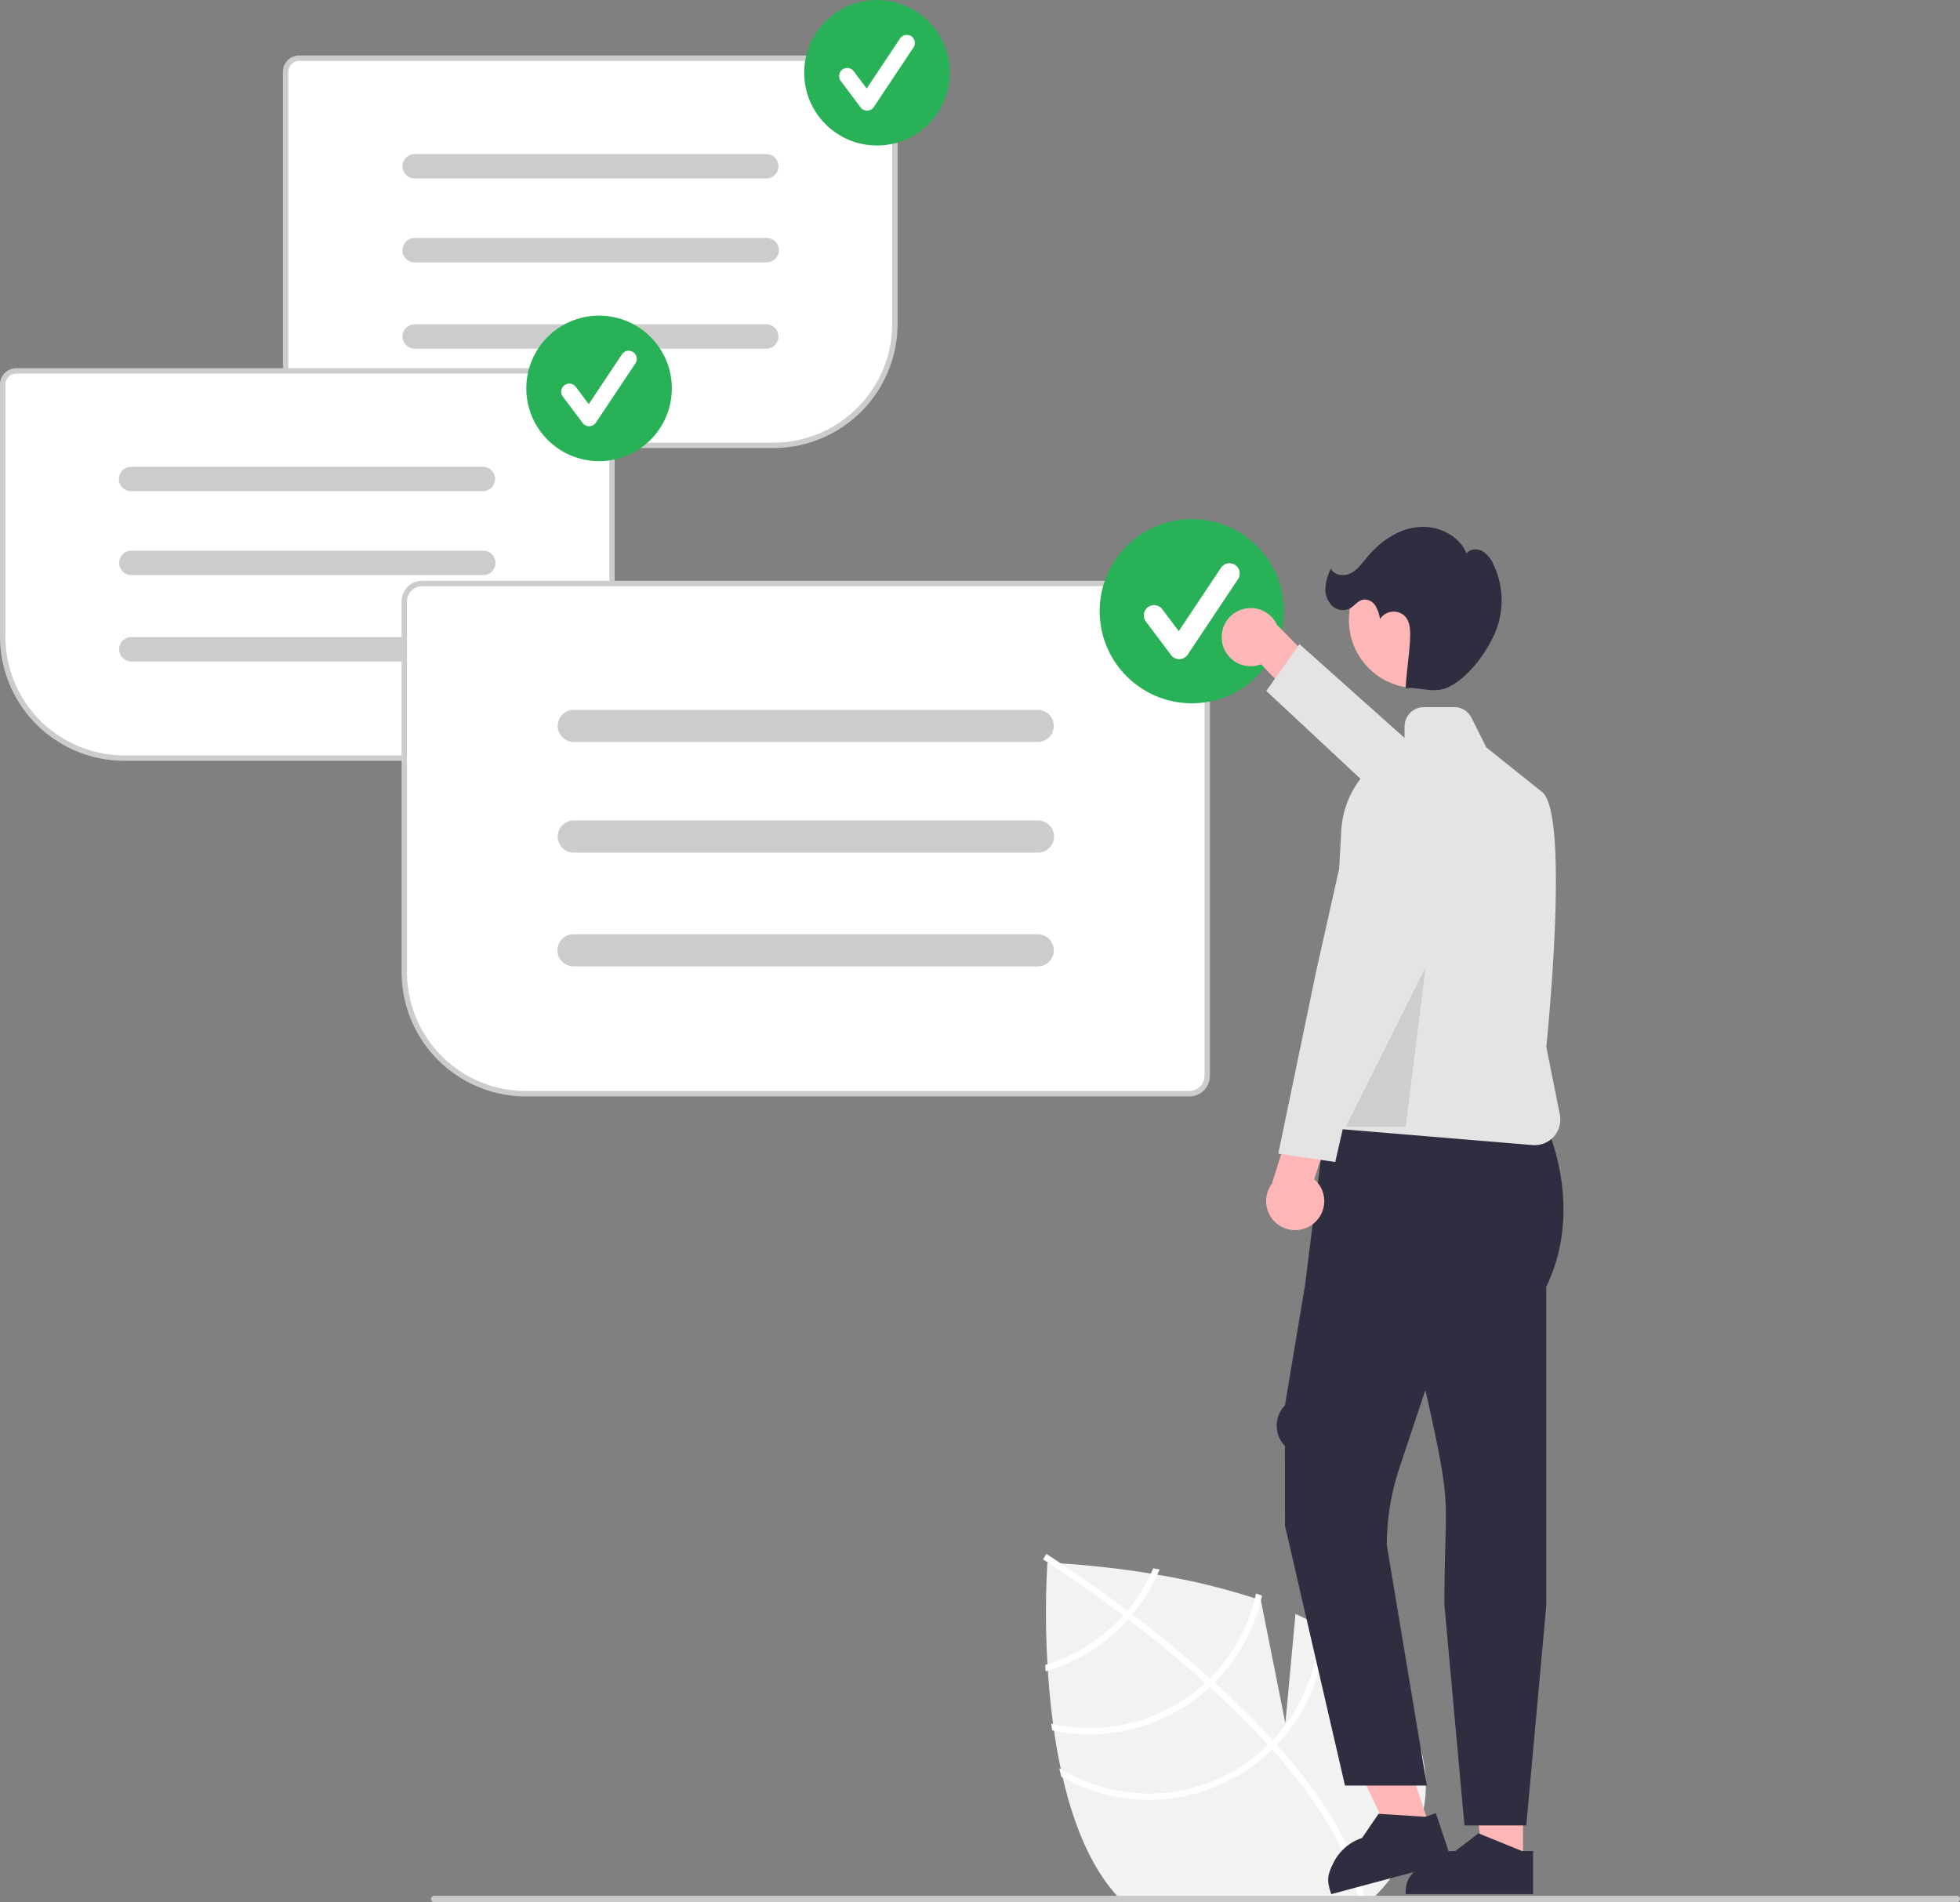
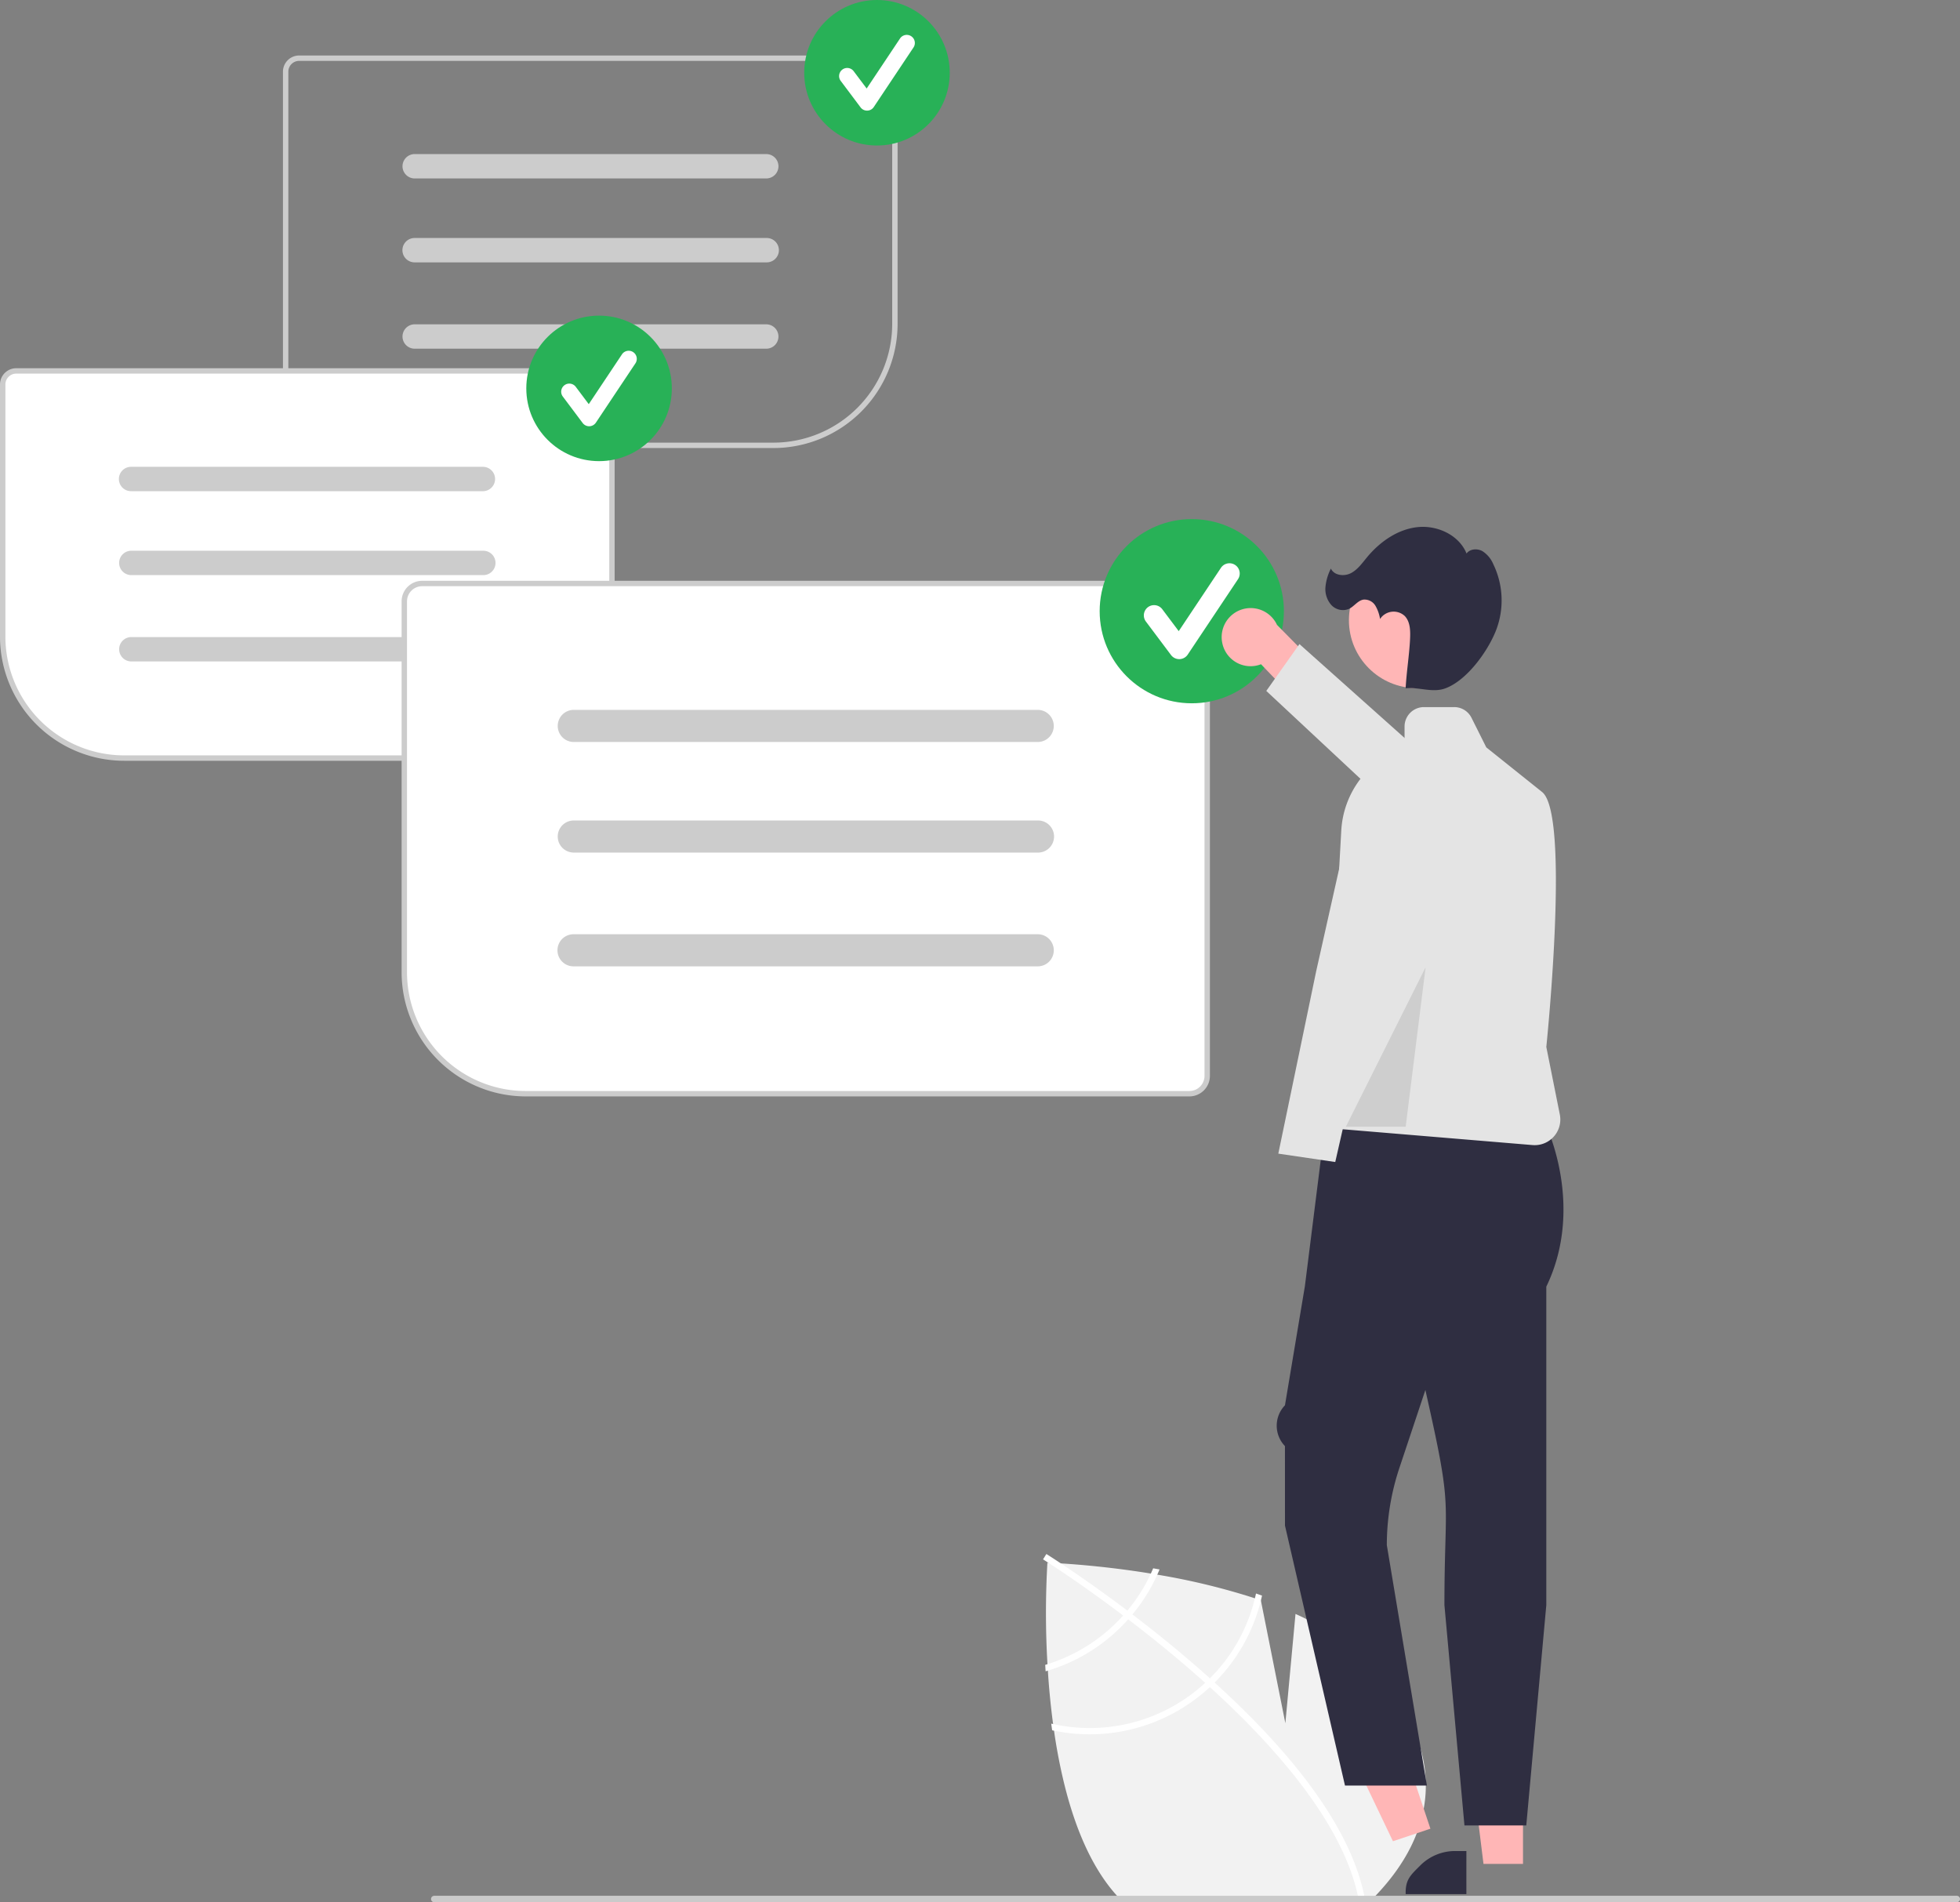
<svg xmlns="http://www.w3.org/2000/svg" width="373" height="362" fill="none">
  <rect width="100%" height="100%" fill="#808080" stroke="none" />
  <g clip-path="url(#clip0_1894_370833)">
    <path d="M261.766 360.778c-.39.411-.796.817-1.207 1.222H213.72a43.63 43.63 0 01-1.145-1.222c-.015-.015-.031-.036-.046-.051-5.089-5.637-8.293-13.831-10.29-22.471a106.41 106.41 0 01-1.653-8.902c-.062-.421-.124-.842-.175-1.263a144.454 144.454 0 01-.996-10.165l-.077-1.227a166.854 166.854 0 01-.011-19.303s.062 0 .18.005c.344.015 1.171.051 2.388.123 3.353.205 9.679.719 17.119 1.93.406.067.817.139 1.227.211a129.36 129.36 0 0118.573 4.497l1.134.385.006.026 4.657 23.364 1.931-20.797a62.211 62.211 0 014.462 2.223c.4.22.79.441 1.176.667a37.05 37.05 0 018.816 6.951c15.276 16.927 12.005 32.056.77 43.797z" fill="#F2F2F2" />
    <path d="M242.192 331.152l.812.899c9.386 10.503 14.987 20.252 16.713 29.119.028.129.047.257.074.386l-.601.114-.578.102c-1.762-9.667-8.319-19.661-16.503-28.824-.261-.298-.526-.6-.8-.894-3.499-3.849-7.261-7.541-11.064-10.993-.292-.269-.593-.54-.893-.81-5.045-4.53-10.119-8.629-14.645-12.084a67.133 67.133 0 00-.961-.724c-7.685-5.817-13.647-9.672-14.976-10.517-.16-.106-.251-.162-.271-.175l.314-.503.001-.008.319-.506c.02.014.325.199.876.559 2.068 1.333 7.628 5.002 14.545 10.218.31.237.634.479.952.724a244.47 244.47 0 0111.756 9.52c1.021.881 2.017 1.76 2.987 2.637.305.267.606.537.898.807 4.112 3.731 7.794 7.382 11.045 10.953z" fill="#fff" />
    <path d="M219.456 298.458a25.15 25.15 0 01-.442.996 32.021 32.021 0 01-5.268 7.988 36.077 36.077 0 01-2.393 2.398 32.152 32.152 0 01-12.015 6.859c-.144.046-.283.092-.427.133.026.406.052.806.077 1.222a33.3 33.3 0 0013.166-7.326 34.461 34.461 0 003.353-3.491 33.068 33.068 0 005.16-8.563c-.41-.072-.816-.144-1.211-.216zm19.568 4.795c-.061.303-.133.606-.21.909a32.12 32.12 0 01-8.565 15.232c-.293.292-.591.58-.899.857-.087.087-.185.18-.277.262a32.361 32.361 0 01-28.662 7.578c-.118-.021-.241-.052-.359-.077.061.421.118.847.184 1.268.118.025.231.051.35.072a33.573 33.573 0 0029.288-7.953c.123-.113.252-.221.37-.339.308-.287.606-.575.904-.862a33.392 33.392 0 009.021-16.552c-.38-.133-.76-.267-1.145-.395z" fill="#fff" />
-     <path d="M251.004 308.495c.005.287.005.58 0 .867a32.185 32.185 0 01-8.812 21.788 32.795 32.795 0 01-1.864 1.828 32.433 32.433 0 01-38.443 3.691 3.265 3.265 0 01-.298-.174c.123.544.246 1.078.38 1.612.092.051.179.102.272.149a33.635 33.635 0 0038.891-4.385c.333-.303.667-.605.98-.924.308-.292.601-.59.894-.898a33.5 33.5 0 009.191-22.851c-.39-.241-.791-.472-1.191-.703zM147.197 85.006H56.935a2.836 2.836 0 01-2.833-2.833V13.65a2.836 2.836 0 012.833-2.833h110.791a2.836 2.836 0 012.834 2.833v47.998a23.39 23.39 0 01-23.363 23.36z" fill="#fff" />
    <path d="M147.197 85.263H56.935a3.094 3.094 0 01-3.09-3.09V13.65a3.093 3.093 0 013.09-3.09h110.792a3.095 3.095 0 013.09 3.09v47.998a23.645 23.645 0 01-23.62 23.616zM56.935 11.585a2.066 2.066 0 00-2.063 2.063v68.524a2.064 2.064 0 002.063 2.063h90.262a22.621 22.621 0 0022.593-22.59V13.65a2.066 2.066 0 00-2.063-2.063H56.935z" fill="#CCC" />
    <path d="M145.826 33.958h-66.99a2.32 2.32 0 010-4.637h66.99a2.318 2.318 0 010 4.637zm0 15.972h-66.99a2.32 2.32 0 010-4.638h66.99a2.32 2.32 0 110 4.637zm0 16.428h-66.99a2.32 2.32 0 010-4.637h66.99a2.32 2.32 0 011.64 3.958 2.32 2.32 0 01-1.64.68z" fill="#CCC" />
    <path d="M166.895 27.69c7.648 0 13.847-6.198 13.847-13.845C180.742 6.2 174.543 0 166.895 0s-13.848 6.199-13.848 13.845c0 7.647 6.2 13.846 13.848 13.846z" fill="#28B157" />
    <path d="M165.006 21.051a1.538 1.538 0 01-1.233-.616l-3.777-5.036a1.526 1.526 0 01-.293-1.142 1.547 1.547 0 01.601-1.014 1.541 1.541 0 012.156.308l2.472 3.294 6.348-9.52a1.54 1.54 0 112.563 1.709l-7.556 11.331a1.53 1.53 0 01-1.239.686h-.042zm-51.124 123.471H23.62A23.384 23.384 0 01.257 121.163V73.165a2.836 2.836 0 012.833-2.833h110.792a2.836 2.836 0 012.833 2.833v68.524a2.836 2.836 0 01-2.833 2.833z" fill="#fff" />
    <path d="M113.881 144.779H23.62a23.65 23.65 0 01-16.694-6.925A23.64 23.64 0 010 121.163V73.165a3.093 3.093 0 013.09-3.09h110.791a3.092 3.092 0 013.091 3.09v68.524a3.092 3.092 0 01-3.091 3.09zM3.091 71.102a2.066 2.066 0 00-2.064 2.063v47.998a22.621 22.621 0 0022.593 22.589h90.261a2.068 2.068 0 002.064-2.063V73.165a2.068 2.068 0 00-2.064-2.063H3.091z" fill="#CCC" />
    <path d="M91.981 93.474h-66.99a2.319 2.319 0 110-4.637h66.99a2.32 2.32 0 010 4.637zm0 15.972h-66.99a2.318 2.318 0 110-4.637h66.99a2.318 2.318 0 110 4.637zm0 16.428h-66.99a2.318 2.318 0 110-4.637h66.99a2.322 2.322 0 012.319 2.319 2.317 2.317 0 01-2.319 2.318z" fill="#CCC" />
    <path d="M114.007 87.757c7.648 0 13.847-6.199 13.847-13.845 0-7.647-6.199-13.846-13.847-13.846s-13.848 6.2-13.848 13.846 6.2 13.845 13.848 13.845z" fill="#28B157" />
    <path d="M112.118 81.118a1.542 1.542 0 01-1.232-.617l-3.778-5.036a1.526 1.526 0 01-.293-1.142 1.549 1.549 0 01.601-1.014 1.541 1.541 0 012.156.308l2.472 3.295 6.348-9.52a1.541 1.541 0 012.563 1.708L113.4 80.432a1.547 1.547 0 01-1.282.686zm114.227 127.277H100.049a23.393 23.393 0 01-23.364-23.359v-70.598a3.655 3.655 0 013.653-3.652h146.007a3.653 3.653 0 013.652 3.652v90.305a3.655 3.655 0 01-3.652 3.652z" fill="#fff" />
    <path d="M226.345 208.651H100.049a23.646 23.646 0 01-23.62-23.616v-70.597a3.913 3.913 0 013.909-3.909h146.007a3.922 3.922 0 012.763 1.146 3.92 3.92 0 011.146 2.763v90.305a3.915 3.915 0 01-3.909 3.908zM80.338 111.556a2.887 2.887 0 00-2.882 2.882v70.597a22.614 22.614 0 0022.593 22.589h126.296a2.883 2.883 0 002.882-2.881v-90.305a2.887 2.887 0 00-2.882-2.882H80.338z" fill="#CCC" />
    <path d="M197.483 141.202H109.2a3.052 3.052 0 01-2.827-4.225 3.047 3.047 0 011.656-1.654 3.053 3.053 0 011.171-.232h88.283a3.057 3.057 0 011.171 5.88 3.056 3.056 0 01-1.171.231zm0 21.049H109.2a3.072 3.072 0 01-2.164-.894 3.047 3.047 0 01-.896-2.162 3.053 3.053 0 013.06-3.055h88.283a3.056 3.056 0 110 6.111zm0 21.65H109.2a3.056 3.056 0 110-6.111h88.283c.402 0 .799.078 1.171.231a3.063 3.063 0 011.889 2.824 3.054 3.054 0 01-3.06 3.056z" fill="#CCC" />
    <path d="M226.804 133.839c9.681 0 17.529-7.847 17.529-17.526 0-9.68-7.848-17.527-17.529-17.527-9.682 0-17.53 7.847-17.53 17.527 0 9.679 7.848 17.526 17.53 17.526z" fill="#28B157" />
    <path d="M224.412 125.435a1.955 1.955 0 01-1.56-.78l-4.782-6.376a1.953 1.953 0 01-.118-2.163 1.95 1.95 0 013.238-.176l3.129 4.17 8.036-12.051a1.948 1.948 0 013.244 2.163l-9.564 14.344a1.947 1.947 0 01-1.569.868l-.054.001z" fill="#fff" />
    <path d="M272.216 348.008l-7.131 2.385-12.594-26.369 10.526-3.52 9.199 27.504z" fill="#FFB6B6" />
-     <path d="M276.347 354.312l-22.996 6.149-.097-.291c-.799-2.391-.62-3.409.505-5.665a9.374 9.374 0 015.452-4.737h.001l3.134-4.591 8.903.566 2.008-.672 3.09 9.241z" fill="#2F2E41" />
    <path d="M289.837 354.712h-7.52l-3.578-29.001h11.099l-.001 29.001z" fill="#FFB6B6" />
-     <path d="M291.754 360.461l-24.248-.001v-.307c0-2.52.982-3.35 2.765-5.132a9.372 9.372 0 016.673-2.764h.001l4.429-3.36 8.264 3.361h2.117l-.001 8.203z" fill="#2F2E41" />
+     <path d="M291.754 360.461l-24.248-.001v-.307c0-2.52.982-3.35 2.765-5.132a9.372 9.372 0 016.673-2.764h.001h2.117l-.001 8.203z" fill="#2F2E41" />
    <path d="M232.604 122.349a5.496 5.496 0 002.741 3.752 5.493 5.493 0 004.637.307l8.682 9.062 6.795-3.931-12.44-12.626a5.521 5.521 0 00-10.415 3.436z" fill="#FFB6B6" />
    <path d="M288.789 167.915l3.914-4.049-22.633-20.958-22.779-20.336-6.309 8.913 23.871 22.278 23.936 14.152z" fill="#E4E4E4" />
    <path d="M274.883 305.452c0-5.088.101-8.717.181-11.633.237-8.535.301-10.829-2.966-25.525l-.839-3.775-4.947 14.839a46.49 46.49 0 00-2.391 14.681l7.628 45.759h-15.59l-11.419-49.47-.005-15.132a5.583 5.583 0 010-7.759l3.793-22.67 3.84-30.554h42.057s7.423 15.382.047 30.641l-.001 60.617-3.811 41.913h-11.765l-3.812-41.932z" fill="#2F2E41" />
    <path d="M291.654 217.912l-39.339-3.278-.204-.017 3.139-56.5a17.774 17.774 0 0112.046-15.908v-3.954a3.696 3.696 0 013.692-3.691h5.747a3.678 3.678 0 013.303 2.04l2.81 5.621 10.628 8.501c5.25 4.199 1.025 46.295.798 48.516l2.57 12.851a4.889 4.889 0 01-1.008 4.046 4.874 4.874 0 01-4.182 1.773z" fill="#E4E4E4" />
-     <path d="M249.994 232.83a5.5 5.5 0 002.018-4.185 5.488 5.488 0 00-1.914-4.235l3.903-11.926-6.67-4.139-5.275 16.92a5.518 5.518 0 00.608 7.308 5.523 5.523 0 007.33.257z" fill="#FFB6B6" />
    <path d="M263.713 151.751l-5.415-1.805-7.823 34.894-7.204 34.702 10.836 1.594 8.403-36.897 1.203-32.488z" fill="#E4E4E4" />
    <path d="M269.627 130.953c7.136 0 12.921-5.784 12.921-12.918 0-7.135-5.785-12.918-12.921-12.918-7.135 0-12.92 5.783-12.92 12.918 0 7.134 5.785 12.918 12.92 12.918z" fill="#FFB6B6" />
    <path d="M252.243 111.709a9.692 9.692 0 011.034-3.508c.604 1.313 2.488 1.541 3.778.887 1.289-.653 2.153-1.895 3.075-3.008 2.431-2.939 5.775-5.323 9.565-5.757 3.79-.434 7.967 1.479 9.399 5.014.643-.892 2.014-.992 2.984-.473a5.358 5.358 0 012.093 2.479 15.802 15.802 0 01.525 12.638c-1.596 4.037-5.537 9.477-9.603 11.001-2.468.925-4.961-.259-7.587 0 .138-2.864.693-6.399.831-9.264.075-1.568.086-3.324-.985-4.472a3.096 3.096 0 00-4.72.551 7.104 7.104 0 00-.887-2.526 2.41 2.41 0 00-2.269-1.163c-1.096.18-1.773 1.305-2.779 1.776a3.018 3.018 0 01-3.357-.77 4.558 4.558 0 01-1.097-3.405z" fill="#2F2E41" />
    <path opacity=".1" d="M271.3 184.082l-15.174 30.342h11.381l3.793-30.342z" fill="#000" />
    <path d="M373 361.389a.603.603 0 01-.178.433.602.602 0 01-.433.178H82.64a.61.61 0 01-.432-1.043.614.614 0 01.432-.179h289.75a.62.62 0 01.565.377.606.606 0 01.046.234z" fill="#CACACA" />
  </g>
  <defs>
    <clipPath id="clip0_1894_370833">
      <path fill="#fff" d="M0 0h373v362H0z" />
    </clipPath>
  </defs>
</svg>